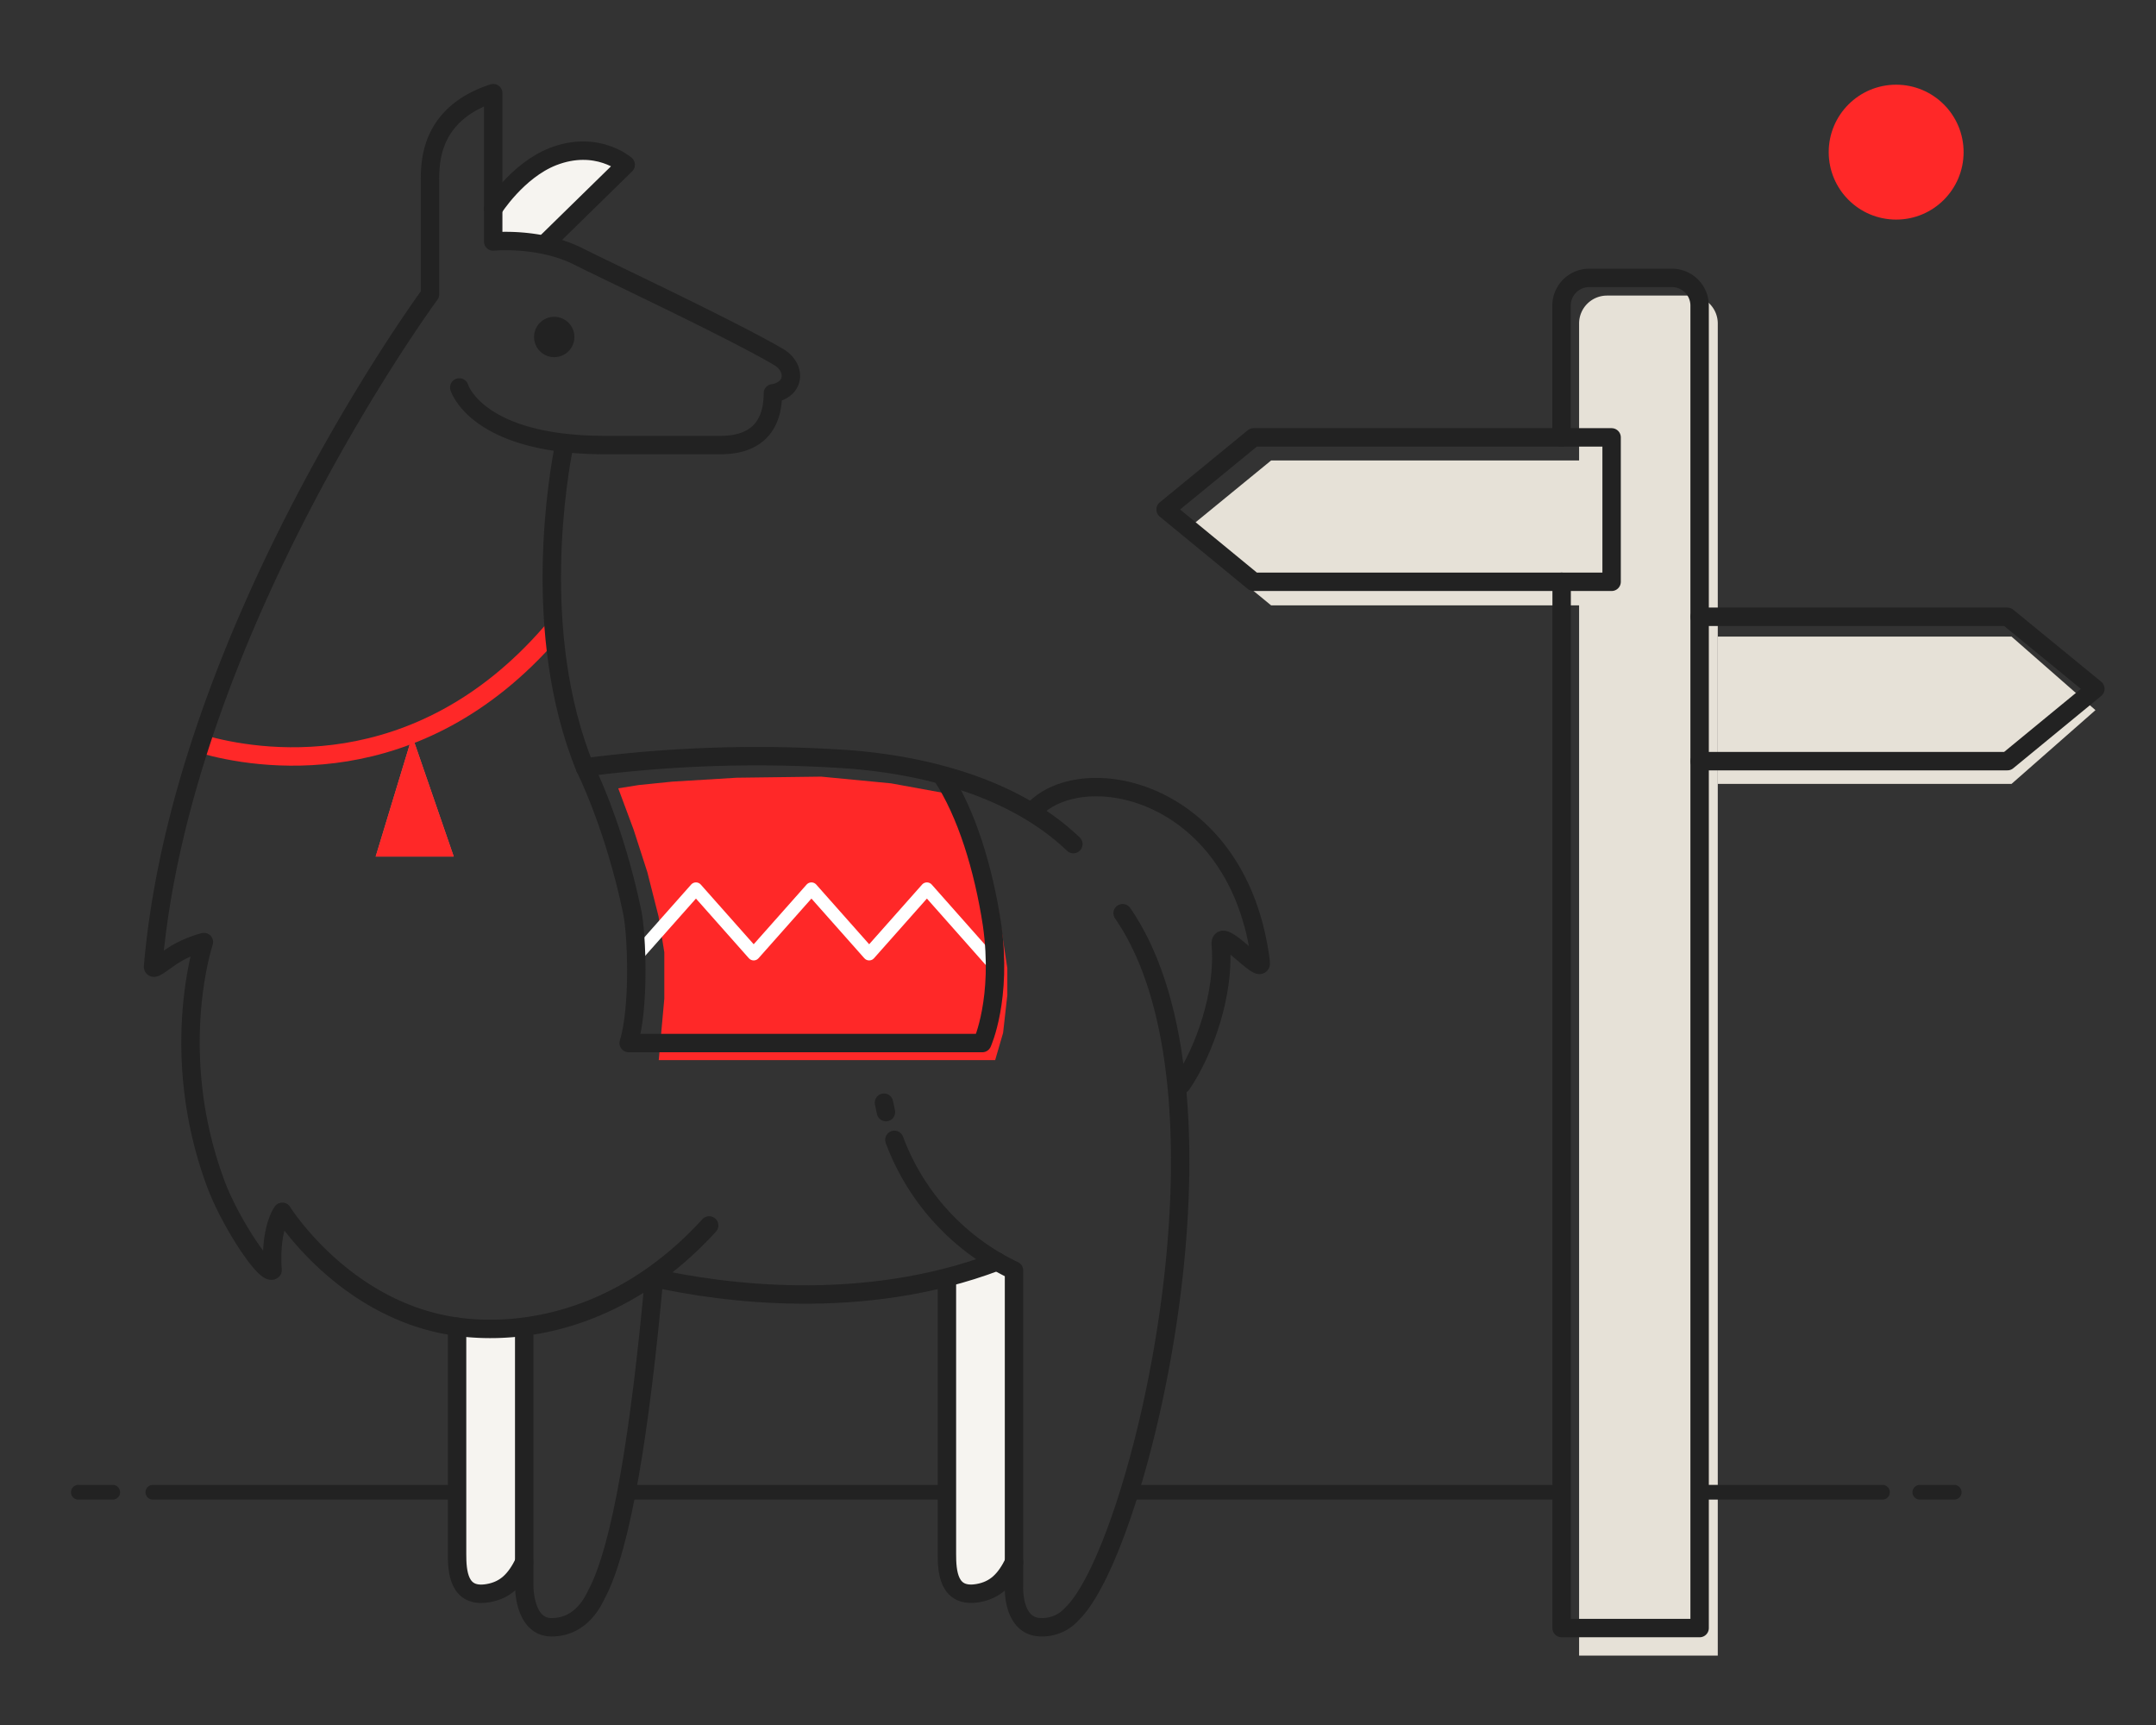
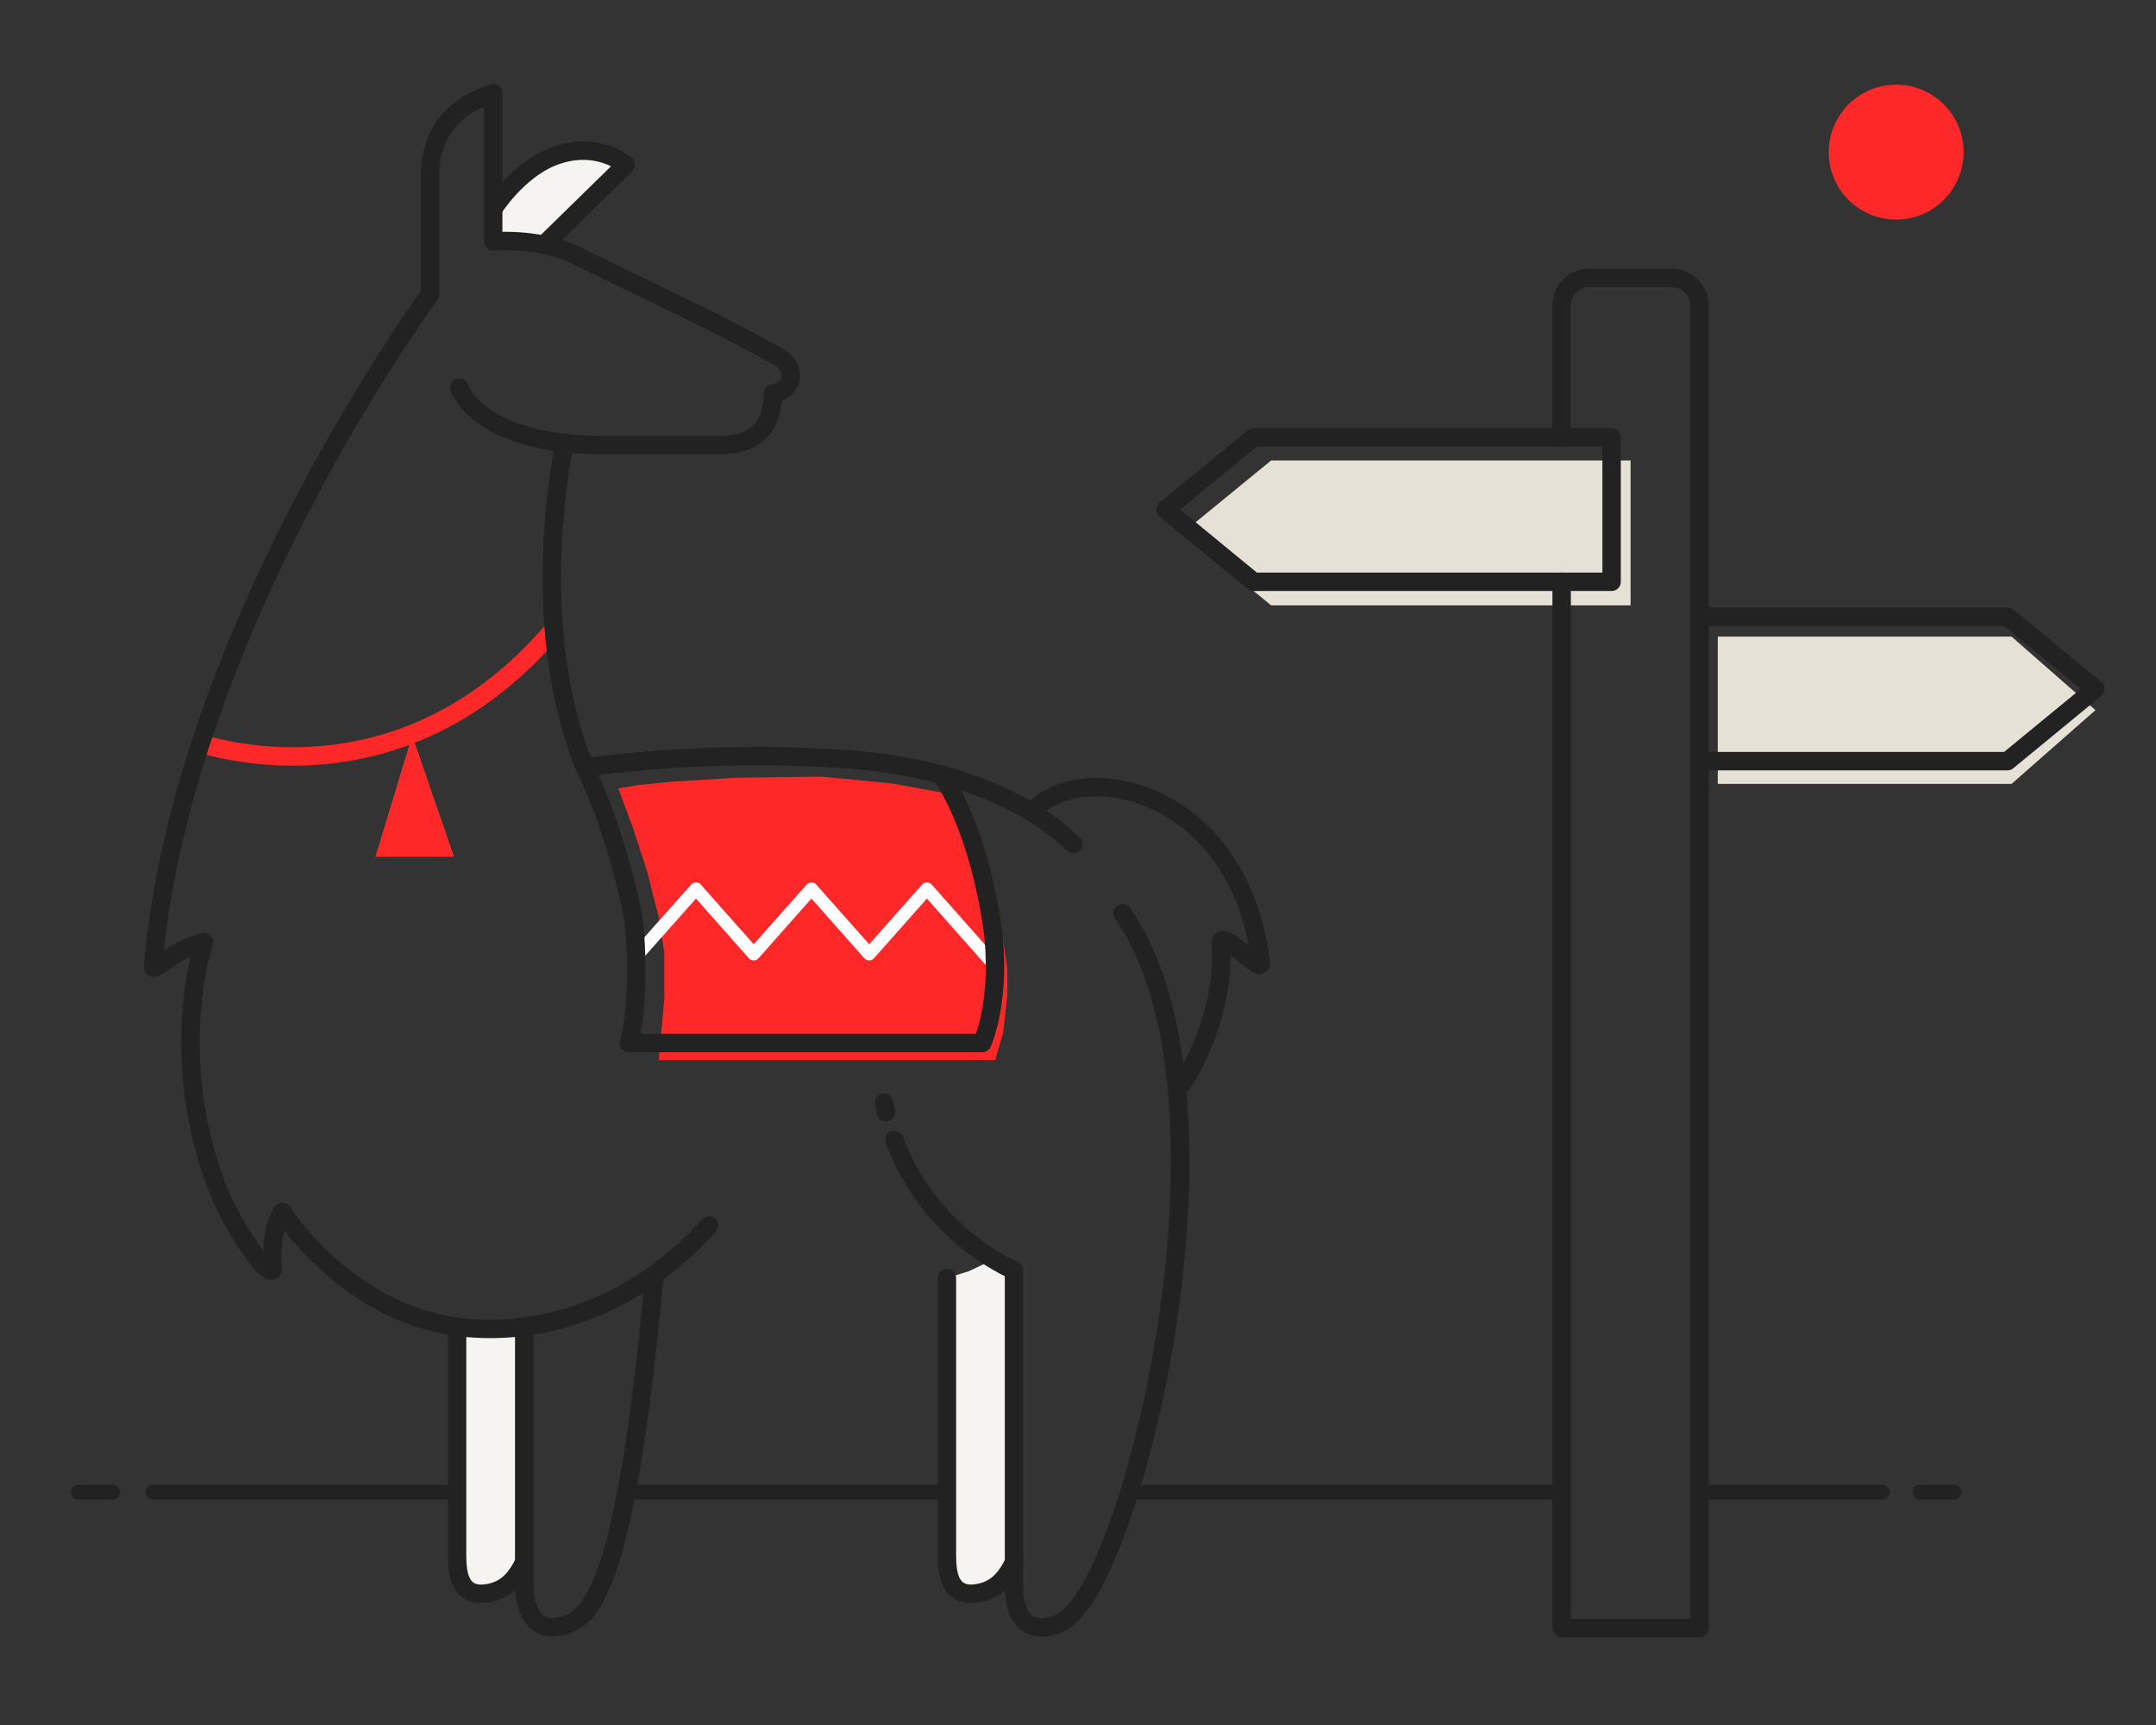
<svg xmlns="http://www.w3.org/2000/svg" width="500" height="400" viewBox="0 0 500 400">
  <rect x="0" y="0" width="500" height="400" fill="#333333" stroke="none" />
  <polyline points="398.37 181.78 466.49 181.78 485.96 164.67 466.49 147.61 398.37 147.61" fill="#e6e1d7" />
-   <path d="M366.21,105.78V75a6.47,6.47,0,0,1,6.44-6.46h19.28A6.47,6.47,0,0,1,398.37,75V383.91H366.21V139.51" fill="#e6e1d7" />
  <polygon points="378.15 140.37 294.78 140.37 274.29 123.55 294.78 106.78 378.15 106.78 378.15 140.37" fill="#e6e1d7" />
  <polygon points="95.6 170.72 87.12 198.63 105.23 198.63 95.6 170.72" fill="#dc615f" />
  <path d="M47.17,172.62c12,3.39,49.4,10.07,80.67-26" fill="none" stroke="#ff2828" stroke-linecap="round" stroke-linejoin="round" stroke-width="4.27" />
  <polygon points="143.38 182.8 146.95 192.4 150.13 202.26 152.72 212.48 154.06 220.82 154.06 231.58 152.77 245.82 182.54 245.82 224.57 245.82 230.79 245.82 232.63 239.5 233.61 230.73 233.61 224.53 231.57 211.04 228.11 198.2 224.16 188.7 221.7 184.39 206.67 181.65 190.44 180.09 170.89 180.34 155.89 181.25 148.13 182.04 143.38 182.8" fill="#ff2828" />
  <polygon points="106.01 307.65 106.01 350.99 106.01 361.5 106.83 366.42 109.76 369.31 115.73 368.68 121.65 362.91 121.57 308.11 113.08 308.86 106.01 307.65" fill="#f6f4f0" />
  <polygon points="219.6 325.53 219.6 358.9 220.18 365.74 222.4 368.88 226.25 369.5 231.23 367.03 235.18 362.5 235.6 294.55 230.42 292.05 224.67 294.78 219.6 296.35 219.6 325.53" fill="#f6f4f0" />
  <polygon points="114.38 46.82 122.02 40.01 128.53 36.2 135.86 34.93 141.96 36.32 145.11 38.21 126.37 56.82 114.38 56.01 114.38 46.82" fill="#f6f4f0" />
  <polyline points="394.16 176.5 465.54 176.5 485.94 159.73 465.54 143.02 394.16 143.02" fill="none" stroke="#222" stroke-linecap="round" stroke-linejoin="round" stroke-width="4.27" />
  <line x1="106.01" y1="346.03" x2="35.45" y2="346.03" fill="none" stroke="#222" stroke-linecap="round" stroke-linejoin="round" stroke-width="3.42" />
  <line x1="219.6" y1="346.03" x2="145.29" y2="346.03" fill="none" stroke="#222" stroke-linecap="round" stroke-linejoin="round" stroke-width="3.42" />
  <line x1="362.14" y1="346.03" x2="261.9" y2="346.03" fill="none" stroke="#222" stroke-linecap="round" stroke-linejoin="round" stroke-width="3.42" />
  <line x1="436.56" y1="346.03" x2="394.16" y2="346.03" fill="none" stroke="#222" stroke-linecap="round" stroke-linejoin="round" stroke-width="3.42" />
  <line x1="26.14" y1="346.03" x2="18.17" y2="346.03" fill="none" stroke="#222" stroke-linecap="round" stroke-linejoin="round" stroke-width="3.42" />
  <line x1="453.2" y1="346.03" x2="445.23" y2="346.03" fill="none" stroke="#222" stroke-linecap="round" stroke-linejoin="round" stroke-width="3.42" />
  <path d="M274.06,251.43c5.2-7.65,10-21,9.05-32.37-.41-4.79,9.69,7.49,9.27,4.09-4.89-39.8-40.74-47.4-52.48-35.5" fill="none" stroke="#222" stroke-linecap="round" stroke-linejoin="round" stroke-width="4.27" />
  <path d="M136,177.9a307.49,307.49,0,0,1,61.4-1.78c18.66,1.52,38.43,7.09,51.52,19.61" fill="none" stroke="#222" stroke-linecap="round" stroke-linejoin="round" stroke-width="4.27" />
  <path d="M205,255.7c.14.73.29,1.46.46,2.18" fill="none" stroke="#222" stroke-linecap="round" stroke-linejoin="round" stroke-width="4.27" />
  <path d="M130.94,102.7c-1.44,7.09-8,44.07,4.73,75.34" fill="none" stroke="#222" stroke-linecap="round" stroke-linejoin="round" stroke-width="4.27" />
  <path d="M219.6,296.35v64c0,4,.31,10.24,7.16,9.07,4.14-.7,6.44-3.18,8.4-7.15" fill="none" stroke="#222" stroke-linecap="round" stroke-linejoin="round" stroke-width="4.27" />
  <path d="M106,307.65v52.71c0,4,.31,10.24,7.16,9.07,4.14-.7,6.44-3.18,8.4-7.15" fill="none" stroke="#222" stroke-linecap="round" stroke-linejoin="round" stroke-width="4.27" />
-   <circle cx="128.53" cy="78.14" r="4.68" fill="#222" />
-   <path d="M151.69,296.35c15.82,3.47,48.39,8,79.54-3.82" fill="none" stroke="#222" stroke-linecap="round" stroke-linejoin="round" stroke-width="4.27" />
  <path d="M114.38,48.44s5.55-8.85,13.81-12.11c10.24-4,16.92,1.88,16.92,1.88L127,55.93" fill="none" stroke="#222" stroke-linecap="round" stroke-linejoin="round" stroke-width="4.27" />
  <path d="M106.52,89.85s4,13.35,33.79,13.35h26.75c9.62,0,12.18-5.84,12.18-12,0,0,3.3-.32,4.07-3.14.46-1.71-.46-4-2.89-5.37C168.93,76,140.07,62.51,134.17,59.48,125.08,54.92,114.38,56,114.38,56V21.6C100.05,26.3,99.72,37,99.72,41.8V68.25S42.19,146.34,35.5,224.08c-.11,1.22,2.82-1.51,5.65-3.13a26.28,26.28,0,0,1,6.14-2.5s-8.6,25.64,2.81,56.2c3.22,8.61,11.47,21.23,13.11,19.9C62.55,284.8,65.47,281,65.47,281s12.7,20.34,35.83,25.77c16.21,3.8,41.76.85,63.16-22.61" fill="none" stroke="#222" stroke-linecap="round" stroke-linejoin="round" stroke-width="4.27" />
  <path d="M362.14,101.42V70.85a6.42,6.42,0,0,1,6.41-6.41h19.2a6.42,6.42,0,0,1,6.41,6.41V377.52h-32V134.91" fill="none" stroke="#222" stroke-linecap="round" stroke-linejoin="round" stroke-width="4.27" />
  <polygon points="373.75 134.91 290.72 134.91 270.31 118.14 290.72 101.42 373.75 101.42 373.75 134.91" fill="none" stroke="#222" stroke-linecap="round" stroke-linejoin="round" stroke-width="4.27" />
  <polyline points="230.09 223.19 214.96 206.11 201.57 221.21 188.18 206.11 174.79 221.21 161.4 206.11 148.01 221.21" fill="none" stroke="#fff" stroke-linecap="round" stroke-linejoin="round" stroke-width="2.99" />
  <path d="M135.67,178s6.84,13.5,11,33.73c1,5.07,1.68,21.9-.88,30.14h82s4.71-10.3,2.26-27.55c-2-13-5.89-25.78-11.64-34.48" fill="none" stroke="#222" stroke-linecap="round" stroke-linejoin="round" stroke-width="4.27" />
  <circle cx="439.74" cy="35.28" r="15.64" fill="#ff2828" />
  <polygon points="95.6 170.72 87.12 198.63 105.23 198.63 95.6 170.72" fill="#ff2828" />
  <path d="M207.42,264.32a54.69,54.69,0,0,0,27.74,30.28v73s-.6,9.73,6.34,9.73a9.13,9.13,0,0,0,7.06-3.06c15.65-14.79,40.87-120.43,11.79-162.51" fill="none" stroke="#222" stroke-linecap="round" stroke-linejoin="round" stroke-width="4.27" />
  <path d="M121.57,308.11v59.5s-.17,9.73,6.34,9.73c7.2,0,9.88-6.61,10.48-7.74,5.79-10.91,10.09-38,13.3-73.25" fill="none" stroke="#222" stroke-linecap="round" stroke-linejoin="round" stroke-width="4.27" />
</svg>